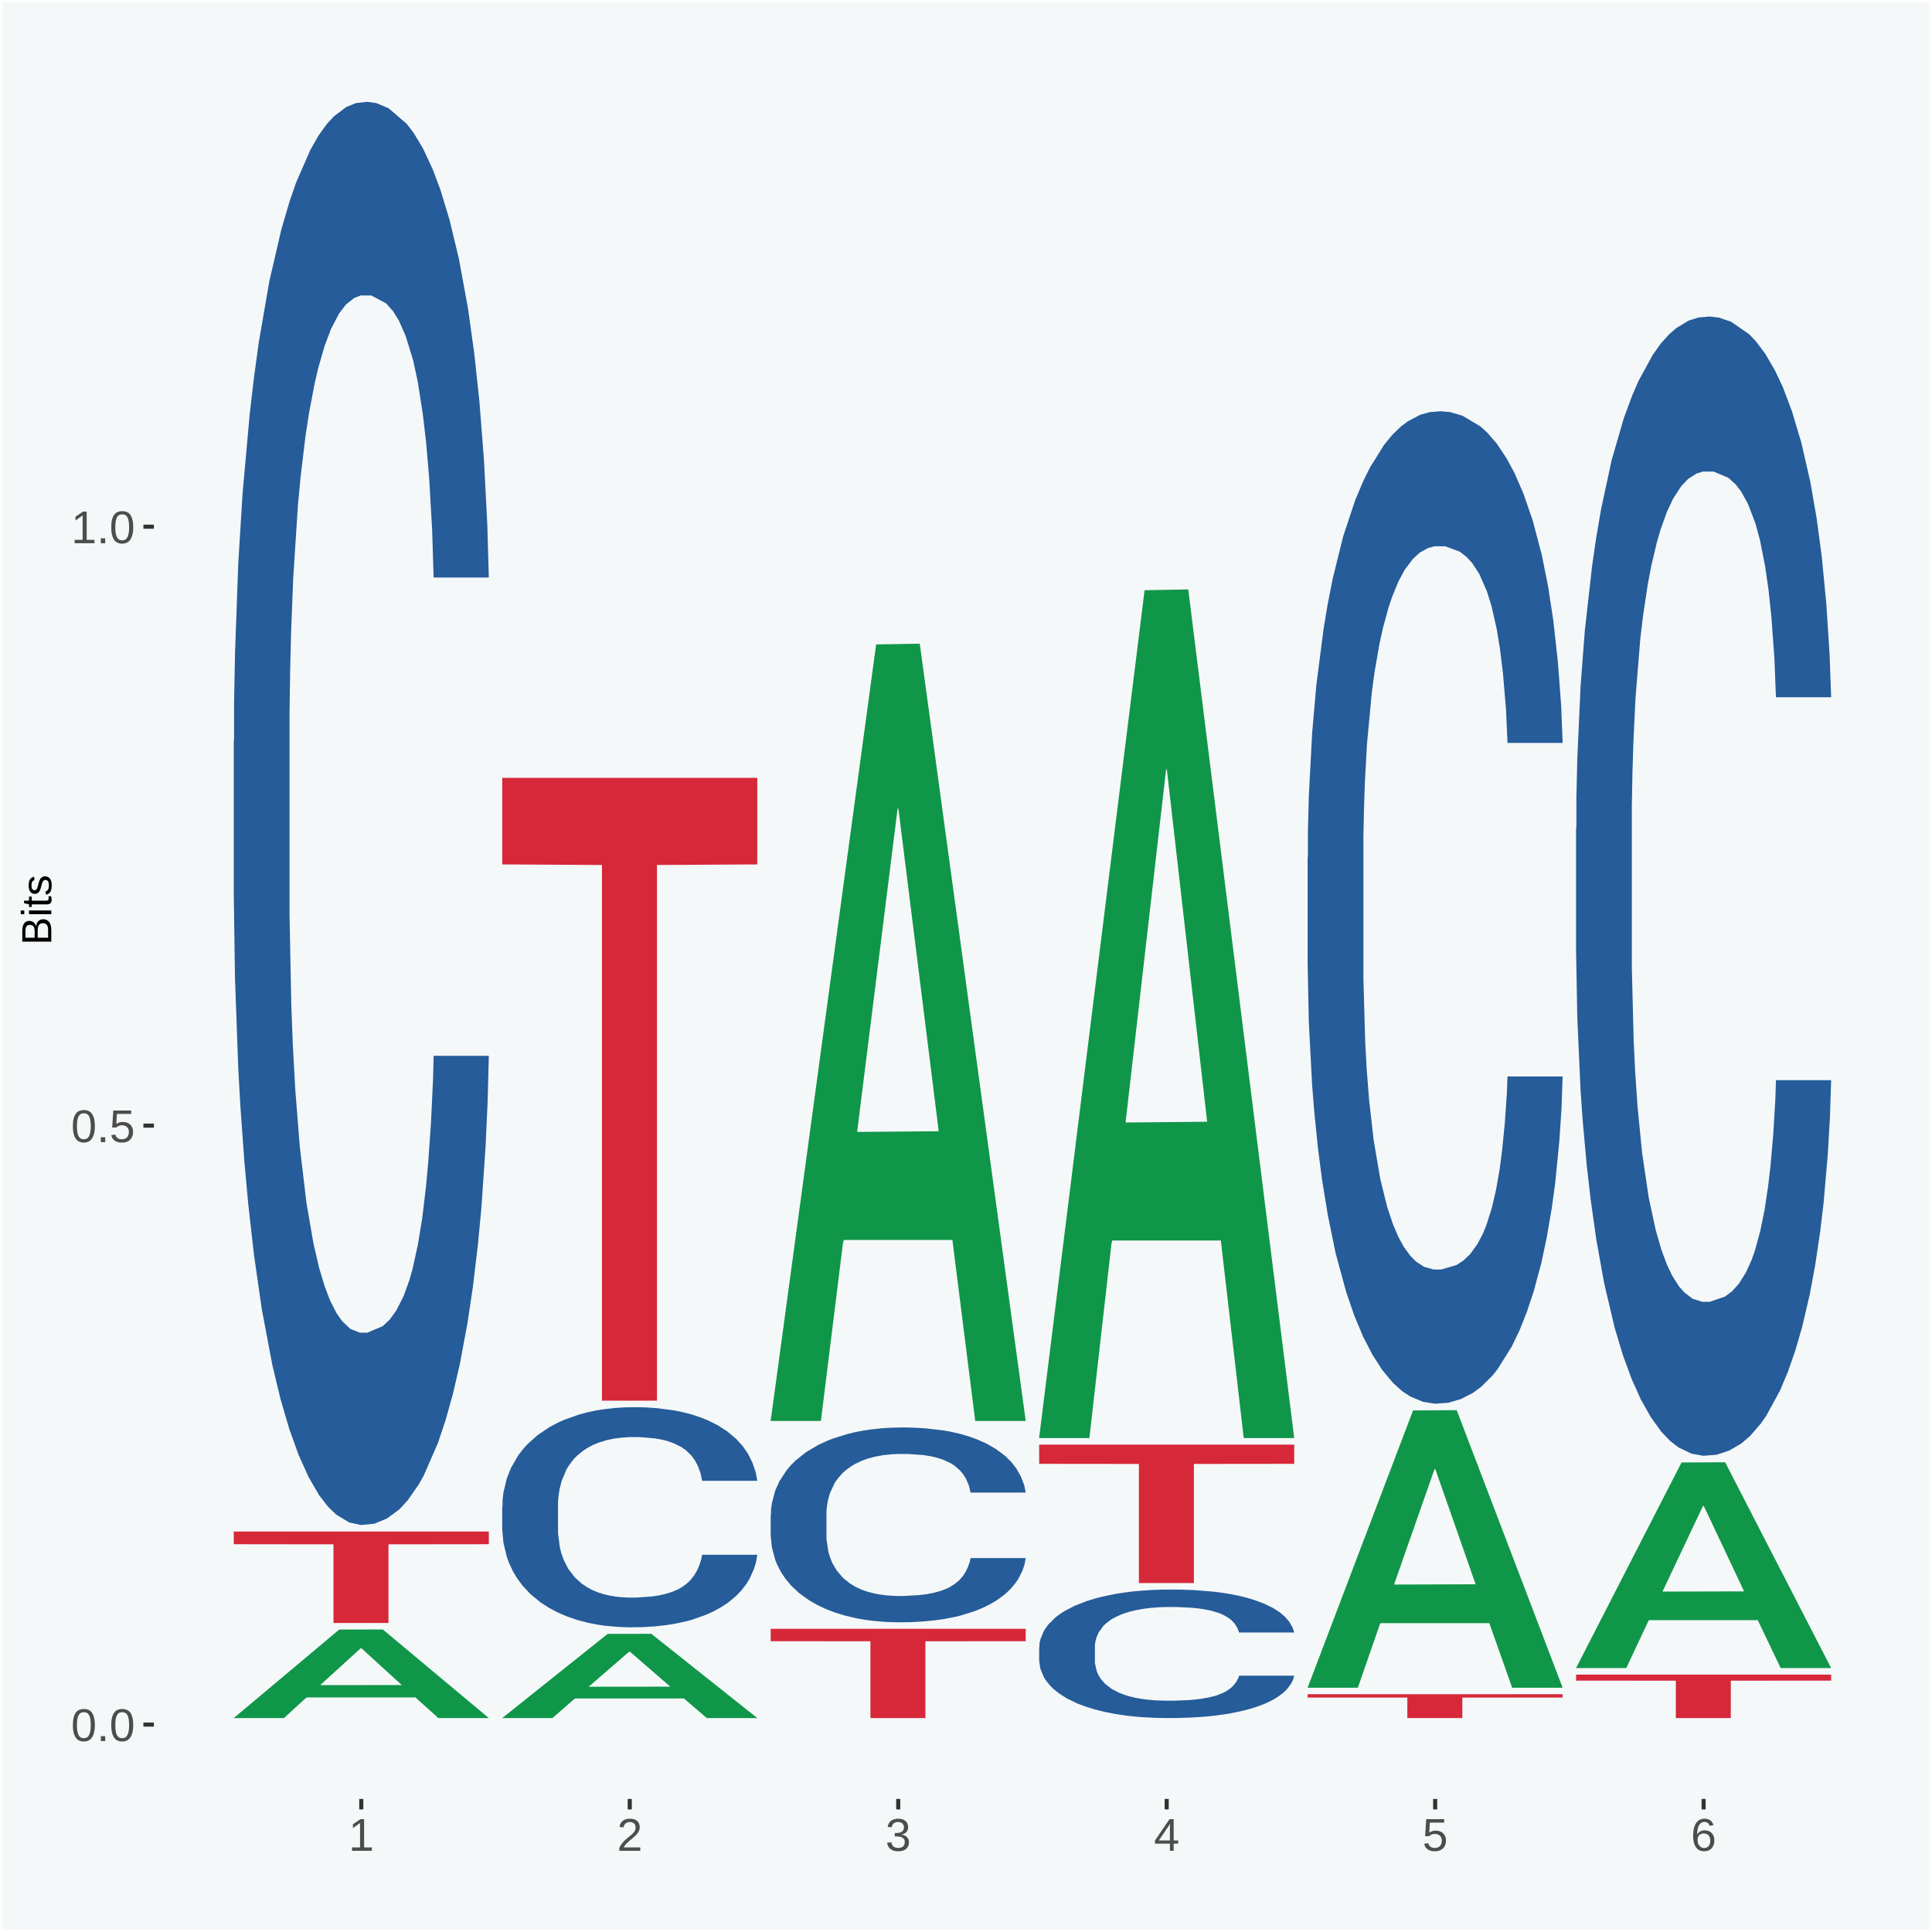
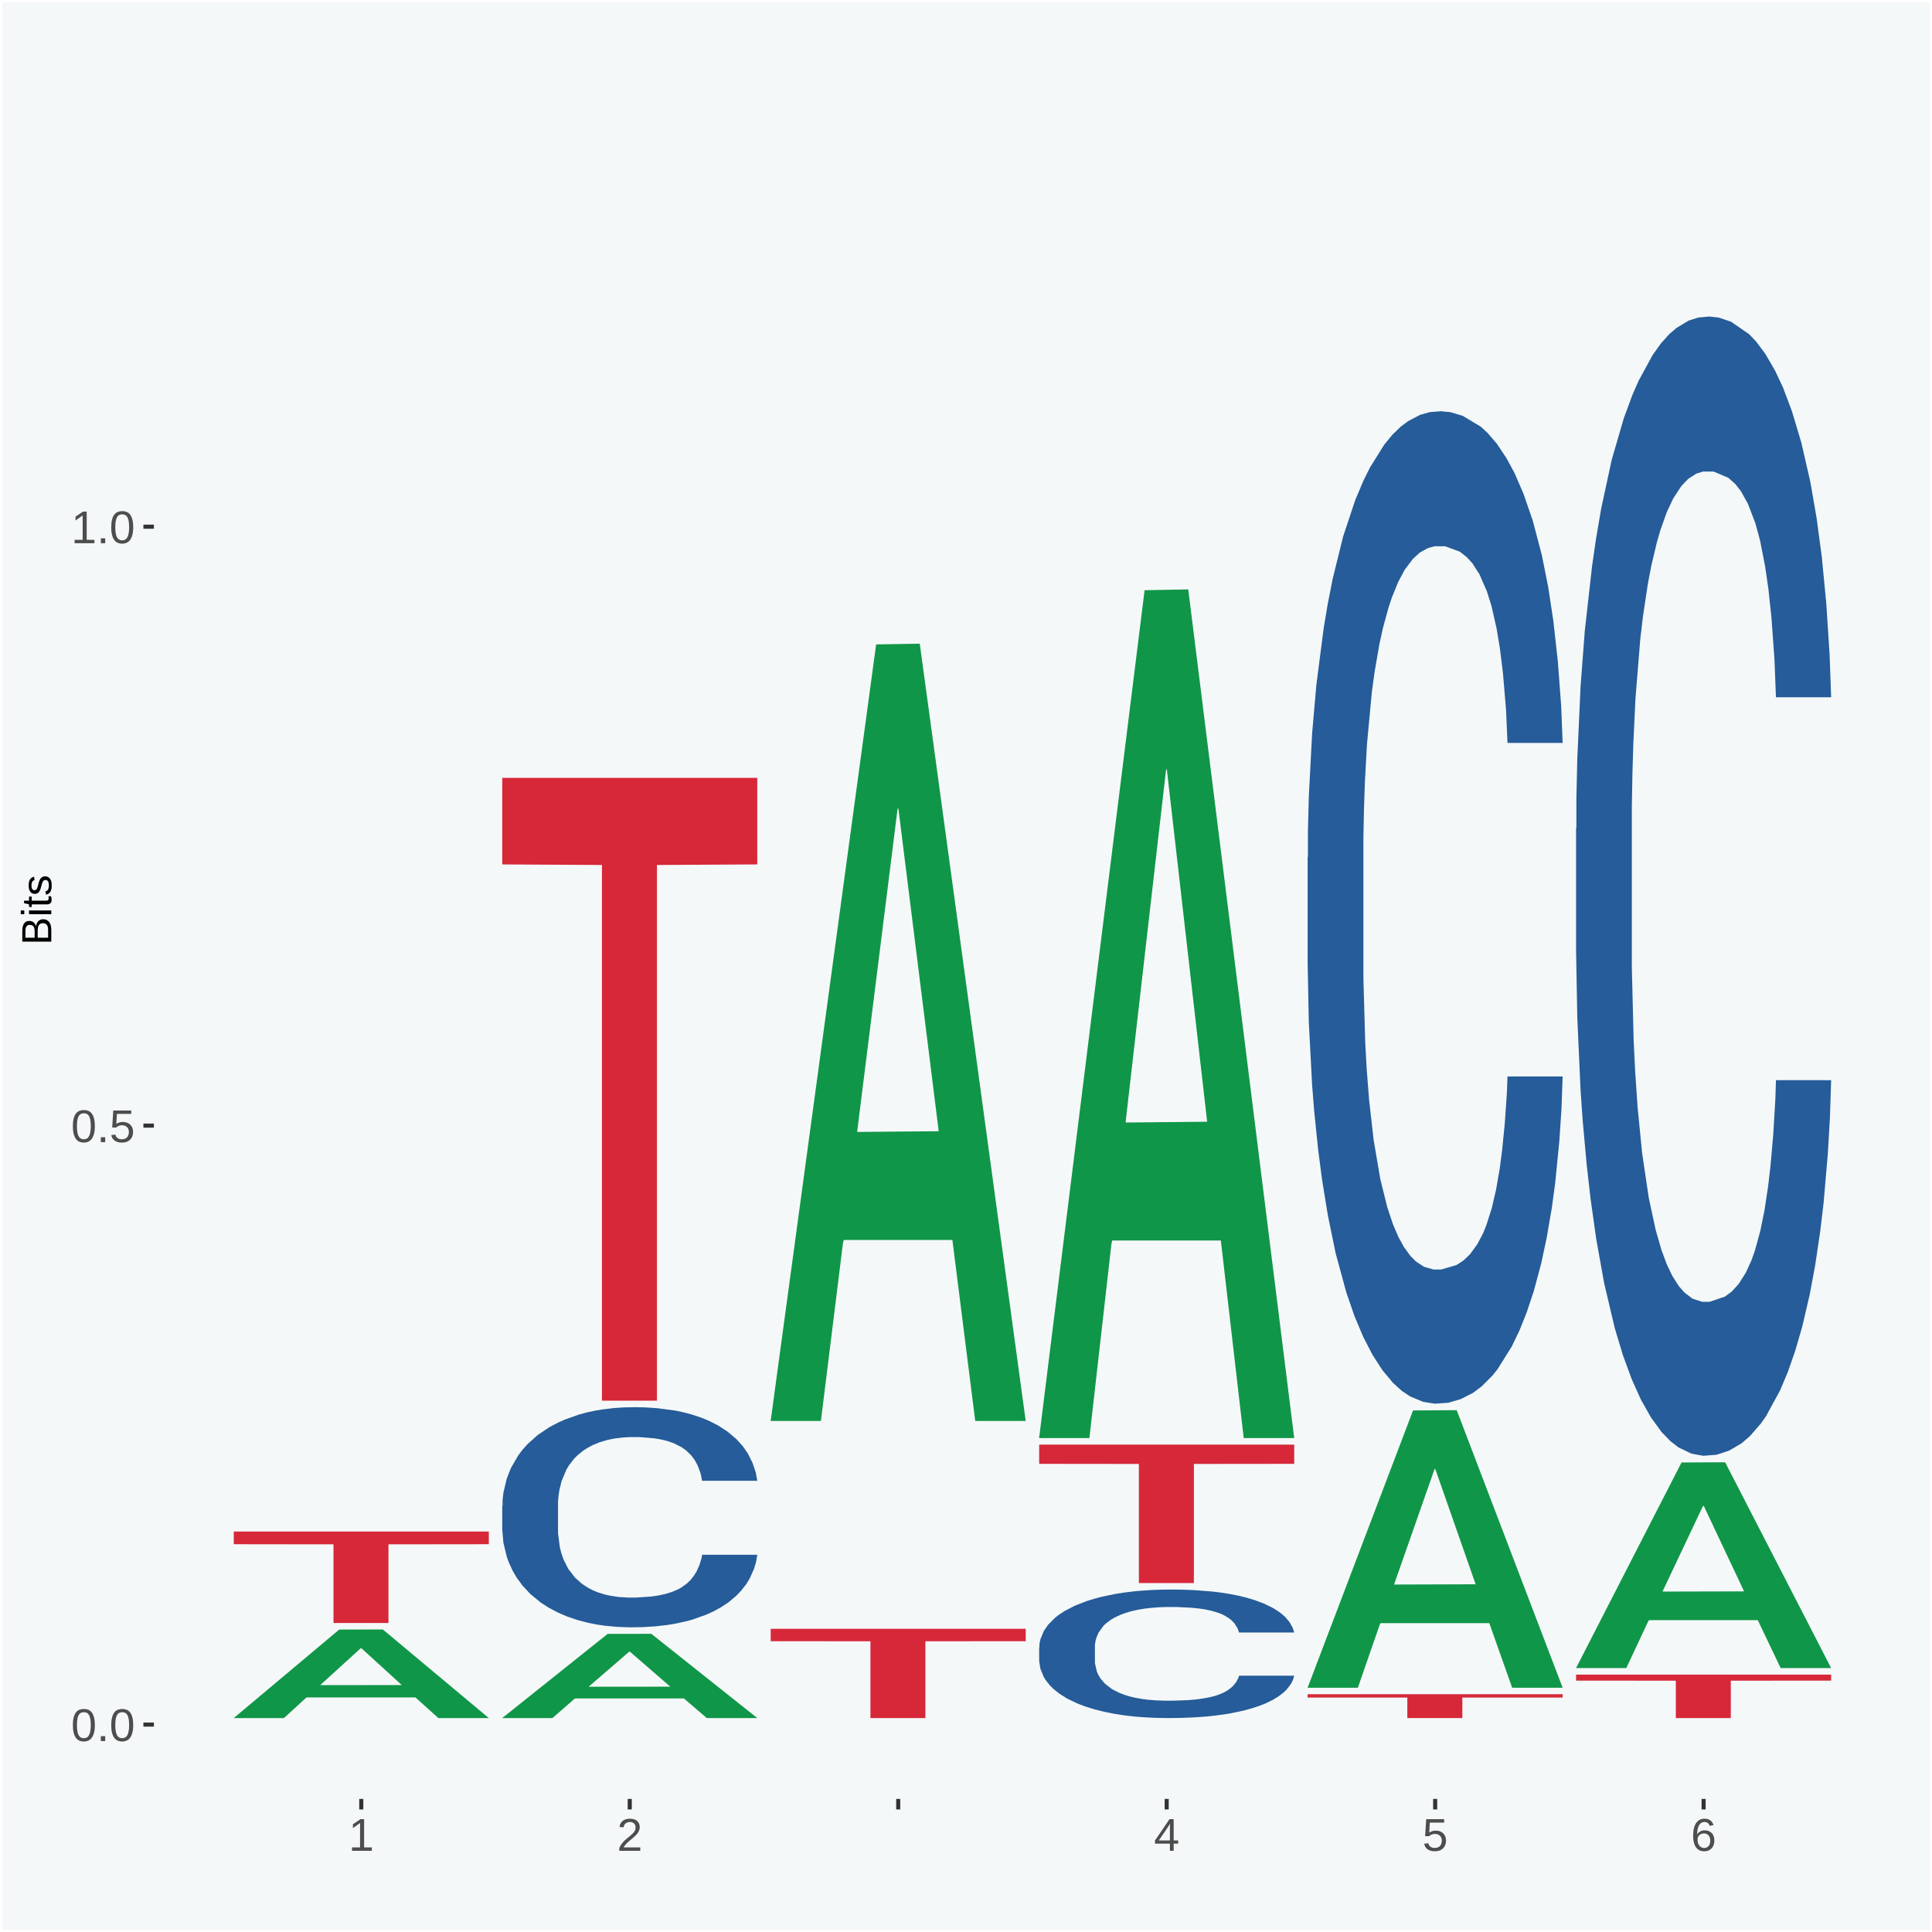
<svg xmlns="http://www.w3.org/2000/svg" xmlns:xlink="http://www.w3.org/1999/xlink" width="504pt" height="504pt" viewBox="0 0 504 504" version="1.1">
  <defs>
    <g>
      <symbol overflow="visible" id="glyph0-0">
        <path style="stroke:none;" d="M 0.406 0 L 0.406 -8 L 3.594 -8 L 3.594 0 Z M 0.797 -0.406 L 3.188 -0.406 L 3.188 -7.594 L 0.797 -7.594 Z M 0.797 -0.406 " />
      </symbol>
      <symbol overflow="visible" id="glyph0-1">
        <path style="stroke:none;" d="M 6.203 -4.125 C 6.203 -3.332 6.125 -2.664 5.969 -2.125 C 5.82 -1.582 5.617 -1.145 5.359 -0.812 C 5.098 -0.477 4.789 -0.238 4.438 -0.094 C 4.094 0.051 3.723 0.125 3.328 0.125 C 2.922 0.125 2.539 0.051 2.188 -0.094 C 1.844 -0.238 1.539 -0.477 1.281 -0.812 C 1.031 -1.145 0.832 -1.582 0.688 -2.125 C 0.539 -2.664 0.469 -3.332 0.469 -4.125 C 0.469 -4.957 0.539 -5.645 0.688 -6.188 C 0.832 -6.738 1.035 -7.176 1.297 -7.5 C 1.555 -7.82 1.859 -8.047 2.203 -8.172 C 2.555 -8.305 2.941 -8.375 3.359 -8.375 C 3.754 -8.375 4.125 -8.305 4.469 -8.172 C 4.812 -8.047 5.113 -7.82 5.375 -7.5 C 5.633 -7.176 5.836 -6.738 5.984 -6.188 C 6.129 -5.645 6.203 -4.957 6.203 -4.125 Z M 5.141 -4.125 C 5.141 -4.781 5.098 -5.328 5.016 -5.766 C 4.941 -6.203 4.828 -6.551 4.672 -6.812 C 4.516 -7.07 4.328 -7.254 4.109 -7.359 C 3.891 -7.473 3.641 -7.531 3.359 -7.531 C 3.055 -7.531 2.789 -7.473 2.562 -7.359 C 2.344 -7.254 2.156 -7.07 2 -6.812 C 1.844 -6.551 1.723 -6.203 1.641 -5.766 C 1.566 -5.328 1.531 -4.781 1.531 -4.125 C 1.531 -3.5 1.57 -2.969 1.656 -2.531 C 1.738 -2.094 1.852 -1.742 2 -1.484 C 2.156 -1.223 2.344 -1.035 2.562 -0.922 C 2.789 -0.805 3.047 -0.75 3.328 -0.75 C 3.609 -0.75 3.859 -0.805 4.078 -0.922 C 4.305 -1.035 4.492 -1.223 4.641 -1.484 C 4.797 -1.742 4.914 -2.094 5 -2.531 C 5.094 -2.969 5.141 -3.5 5.141 -4.125 Z M 5.141 -4.125 " />
      </symbol>
      <symbol overflow="visible" id="glyph0-2">
        <path style="stroke:none;" d="M 1.094 0 L 1.094 -1.281 L 2.234 -1.281 L 2.234 0 Z M 1.094 0 " />
      </symbol>
      <symbol overflow="visible" id="glyph0-3">
        <path style="stroke:none;" d="M 6.172 -2.688 C 6.172 -2.27 6.109 -1.891 5.984 -1.547 C 5.859 -1.203 5.672 -0.906 5.422 -0.656 C 5.18 -0.414 4.879 -0.223 4.516 -0.078 C 4.148 0.055 3.723 0.125 3.234 0.125 C 2.805 0.125 2.43 0.07 2.109 -0.031 C 1.785 -0.133 1.508 -0.273 1.281 -0.453 C 1.062 -0.629 0.883 -0.836 0.75 -1.078 C 0.625 -1.316 0.535 -1.57 0.484 -1.844 L 1.547 -1.969 C 1.586 -1.812 1.645 -1.66 1.719 -1.516 C 1.801 -1.367 1.91 -1.238 2.047 -1.125 C 2.18 -1.008 2.348 -0.914 2.547 -0.844 C 2.742 -0.781 2.984 -0.75 3.266 -0.75 C 3.535 -0.75 3.781 -0.789 4 -0.875 C 4.227 -0.957 4.422 -1.078 4.578 -1.234 C 4.734 -1.398 4.852 -1.602 4.938 -1.844 C 5.031 -2.082 5.078 -2.359 5.078 -2.672 C 5.078 -2.922 5.035 -3.148 4.953 -3.359 C 4.867 -3.578 4.75 -3.766 4.594 -3.922 C 4.445 -4.078 4.258 -4.195 4.031 -4.281 C 3.812 -4.363 3.562 -4.406 3.281 -4.406 C 3.113 -4.406 2.953 -4.391 2.797 -4.359 C 2.648 -4.328 2.516 -4.285 2.391 -4.234 C 2.266 -4.18 2.148 -4.117 2.047 -4.047 C 1.941 -3.973 1.844 -3.895 1.75 -3.812 L 0.719 -3.812 L 1 -8.25 L 5.688 -8.25 L 5.688 -7.359 L 1.953 -7.359 L 1.797 -4.734 C 1.984 -4.879 2.219 -5.004 2.5 -5.109 C 2.781 -5.211 3.113 -5.266 3.5 -5.266 C 3.914 -5.266 4.285 -5.203 4.609 -5.078 C 4.941 -4.953 5.223 -4.773 5.453 -4.547 C 5.68 -4.316 5.859 -4.047 5.984 -3.734 C 6.109 -3.422 6.172 -3.07 6.172 -2.688 Z M 6.172 -2.688 " />
      </symbol>
      <symbol overflow="visible" id="glyph0-4">
        <path style="stroke:none;" d="M 0.922 0 L 0.922 -0.891 L 3.016 -0.891 L 3.016 -7.25 L 1.156 -5.922 L 1.156 -6.922 L 3.109 -8.25 L 4.078 -8.25 L 4.078 -0.891 L 6.094 -0.891 L 6.094 0 Z M 0.922 0 " />
      </symbol>
      <symbol overflow="visible" id="glyph0-5">
        <path style="stroke:none;" d="M 0.609 0 L 0.609 -0.75 C 0.805 -1.207 1.047 -1.609 1.328 -1.953 C 1.617 -2.305 1.922 -2.625 2.234 -2.906 C 2.555 -3.188 2.867 -3.445 3.172 -3.688 C 3.484 -3.938 3.766 -4.18 4.016 -4.422 C 4.266 -4.66 4.469 -4.91 4.625 -5.172 C 4.781 -5.441 4.859 -5.742 4.859 -6.078 C 4.859 -6.316 4.82 -6.523 4.75 -6.703 C 4.676 -6.879 4.57 -7.023 4.438 -7.141 C 4.312 -7.266 4.156 -7.359 3.969 -7.422 C 3.781 -7.484 3.578 -7.516 3.359 -7.516 C 3.141 -7.516 2.938 -7.484 2.75 -7.422 C 2.57 -7.367 2.41 -7.281 2.266 -7.156 C 2.117 -7.039 2 -6.895 1.906 -6.719 C 1.812 -6.551 1.754 -6.352 1.734 -6.125 L 0.656 -6.219 C 0.688 -6.508 0.766 -6.785 0.891 -7.047 C 1.023 -7.316 1.203 -7.551 1.422 -7.75 C 1.648 -7.945 1.922 -8.098 2.234 -8.203 C 2.555 -8.316 2.93 -8.375 3.359 -8.375 C 3.766 -8.375 4.125 -8.328 4.438 -8.234 C 4.758 -8.141 5.031 -7.992 5.25 -7.797 C 5.477 -7.609 5.648 -7.375 5.766 -7.094 C 5.879 -6.812 5.938 -6.488 5.938 -6.125 C 5.938 -5.844 5.883 -5.578 5.781 -5.328 C 5.688 -5.078 5.555 -4.836 5.391 -4.609 C 5.223 -4.379 5.031 -4.16 4.812 -3.953 C 4.594 -3.742 4.363 -3.535 4.125 -3.328 C 3.895 -3.129 3.656 -2.93 3.406 -2.734 C 3.164 -2.535 2.938 -2.336 2.719 -2.141 C 2.508 -1.941 2.32 -1.738 2.156 -1.531 C 1.988 -1.332 1.859 -1.117 1.766 -0.891 L 6.078 -0.891 L 6.078 0 Z M 0.609 0 " />
      </symbol>
      <symbol overflow="visible" id="glyph0-6">
-         <path style="stroke:none;" d="M 6.141 -2.281 C 6.141 -1.906 6.078 -1.566 5.953 -1.266 C 5.836 -0.973 5.66 -0.723 5.422 -0.516 C 5.18 -0.305 4.883 -0.145 4.531 -0.031 C 4.188 0.07 3.789 0.125 3.344 0.125 C 2.832 0.125 2.398 0.062 2.047 -0.062 C 1.703 -0.195 1.414 -0.367 1.188 -0.578 C 0.957 -0.785 0.785 -1.02 0.672 -1.281 C 0.566 -1.551 0.492 -1.832 0.453 -2.125 L 1.547 -2.219 C 1.578 -2 1.633 -1.801 1.719 -1.625 C 1.801 -1.445 1.914 -1.289 2.062 -1.156 C 2.207 -1.031 2.383 -0.93 2.594 -0.859 C 2.801 -0.785 3.051 -0.75 3.344 -0.75 C 3.875 -0.75 4.289 -0.879 4.594 -1.141 C 4.895 -1.41 5.047 -1.801 5.047 -2.312 C 5.047 -2.613 4.977 -2.859 4.844 -3.047 C 4.707 -3.234 4.539 -3.379 4.344 -3.484 C 4.145 -3.586 3.926 -3.656 3.688 -3.688 C 3.445 -3.727 3.227 -3.75 3.031 -3.75 L 2.438 -3.75 L 2.438 -4.656 L 3.016 -4.656 C 3.211 -4.656 3.414 -4.676 3.625 -4.719 C 3.844 -4.758 4.039 -4.832 4.219 -4.938 C 4.395 -5.051 4.539 -5.195 4.656 -5.375 C 4.77 -5.562 4.828 -5.797 4.828 -6.078 C 4.828 -6.523 4.695 -6.875 4.438 -7.125 C 4.188 -7.383 3.801 -7.516 3.281 -7.516 C 2.82 -7.516 2.445 -7.395 2.156 -7.156 C 1.875 -6.914 1.707 -6.578 1.656 -6.141 L 0.594 -6.234 C 0.633 -6.598 0.734 -6.91 0.891 -7.172 C 1.047 -7.441 1.242 -7.664 1.484 -7.844 C 1.734 -8.02 2.008 -8.148 2.312 -8.234 C 2.625 -8.328 2.953 -8.375 3.297 -8.375 C 3.754 -8.375 4.148 -8.316 4.484 -8.203 C 4.816 -8.086 5.086 -7.93 5.297 -7.734 C 5.516 -7.535 5.672 -7.301 5.766 -7.031 C 5.867 -6.77 5.922 -6.488 5.922 -6.188 C 5.922 -5.945 5.883 -5.723 5.812 -5.516 C 5.75 -5.305 5.645 -5.113 5.5 -4.938 C 5.363 -4.77 5.188 -4.625 4.969 -4.5 C 4.75 -4.383 4.488 -4.297 4.188 -4.234 L 4.188 -4.219 C 4.52 -4.176 4.805 -4.098 5.047 -3.984 C 5.297 -3.867 5.5 -3.723 5.656 -3.547 C 5.82 -3.379 5.941 -3.188 6.016 -2.969 C 6.098 -2.75 6.141 -2.52 6.141 -2.281 Z M 6.141 -2.281 " />
-       </symbol>
+         </symbol>
      <symbol overflow="visible" id="glyph0-7">
        <path style="stroke:none;" d="M 5.156 -1.875 L 5.156 0 L 4.172 0 L 4.172 -1.875 L 0.281 -1.875 L 0.281 -2.688 L 4.062 -8.25 L 5.156 -8.25 L 5.156 -2.703 L 6.328 -2.703 L 6.328 -1.875 Z M 4.172 -7.062 C 4.16 -7.039 4.141 -7.004 4.109 -6.953 C 4.078 -6.898 4.039 -6.836 4 -6.766 C 3.957 -6.691 3.914 -6.617 3.875 -6.547 C 3.844 -6.473 3.812 -6.414 3.781 -6.375 L 1.656 -3.25 C 1.633 -3.219 1.602 -3.176 1.562 -3.125 C 1.531 -3.07 1.492 -3.02 1.453 -2.969 C 1.422 -2.914 1.383 -2.863 1.344 -2.812 C 1.301 -2.77 1.27 -2.734 1.25 -2.703 L 4.172 -2.703 Z M 4.172 -7.062 " />
      </symbol>
      <symbol overflow="visible" id="glyph0-8">
        <path style="stroke:none;" d="M 6.141 -2.703 C 6.141 -2.285 6.082 -1.906 5.969 -1.562 C 5.852 -1.219 5.68 -0.922 5.453 -0.672 C 5.234 -0.422 4.957 -0.223 4.625 -0.078 C 4.289 0.055 3.91 0.125 3.484 0.125 C 3.004 0.125 2.582 0.031 2.219 -0.156 C 1.863 -0.344 1.566 -0.609 1.328 -0.953 C 1.086 -1.297 0.906 -1.719 0.781 -2.219 C 0.664 -2.727 0.609 -3.301 0.609 -3.938 C 0.609 -4.676 0.676 -5.32 0.812 -5.875 C 0.945 -6.426 1.141 -6.883 1.391 -7.25 C 1.648 -7.625 1.961 -7.906 2.328 -8.094 C 2.691 -8.281 3.102 -8.375 3.562 -8.375 C 3.844 -8.375 4.102 -8.344 4.344 -8.281 C 4.594 -8.227 4.816 -8.133 5.016 -8 C 5.223 -7.875 5.398 -7.703 5.547 -7.484 C 5.703 -7.273 5.828 -7.016 5.922 -6.703 L 4.906 -6.516 C 4.801 -6.867 4.629 -7.125 4.391 -7.281 C 4.148 -7.445 3.867 -7.531 3.547 -7.531 C 3.266 -7.531 3.004 -7.457 2.766 -7.312 C 2.535 -7.176 2.336 -6.973 2.172 -6.703 C 2.004 -6.43 1.875 -6.086 1.781 -5.672 C 1.695 -5.266 1.656 -4.789 1.656 -4.25 C 1.852 -4.602 2.125 -4.875 2.469 -5.062 C 2.812 -5.25 3.207 -5.344 3.656 -5.344 C 4.031 -5.344 4.367 -5.281 4.672 -5.156 C 4.984 -5.031 5.25 -4.852 5.469 -4.625 C 5.688 -4.406 5.852 -4.129 5.969 -3.797 C 6.082 -3.473 6.141 -3.109 6.141 -2.703 Z M 5.078 -2.656 C 5.078 -2.938 5.039 -3.191 4.969 -3.422 C 4.895 -3.66 4.785 -3.859 4.641 -4.016 C 4.504 -4.18 4.332 -4.305 4.125 -4.391 C 3.926 -4.484 3.688 -4.531 3.406 -4.531 C 3.219 -4.531 3.023 -4.5 2.828 -4.438 C 2.629 -4.383 2.453 -4.289 2.297 -4.156 C 2.141 -4.031 2.008 -3.863 1.906 -3.656 C 1.812 -3.457 1.766 -3.207 1.766 -2.906 C 1.766 -2.602 1.801 -2.316 1.875 -2.047 C 1.957 -1.785 2.07 -1.555 2.219 -1.359 C 2.363 -1.172 2.539 -1.02 2.75 -0.906 C 2.957 -0.789 3.191 -0.734 3.453 -0.734 C 3.703 -0.734 3.926 -0.773 4.125 -0.859 C 4.332 -0.953 4.504 -1.082 4.641 -1.25 C 4.785 -1.414 4.895 -1.613 4.969 -1.844 C 5.039 -2.082 5.078 -2.352 5.078 -2.656 Z M 5.078 -2.656 " />
      </symbol>
      <symbol overflow="visible" id="glyph1-0">
        <path style="stroke:none;" d="M 0 -0.359 L -7.328 -0.359 L -7.328 -3.281 L 0 -3.281 Z M -0.359 -0.734 L -0.359 -2.922 L -6.969 -2.922 L -6.969 -0.734 Z M -0.359 -0.734 " />
      </symbol>
      <symbol overflow="visible" id="glyph1-1">
        <path style="stroke:none;" d="M -2.125 -6.75 C -1.75 -6.75 -1.426 -6.676 -1.156 -6.531 C -0.883 -6.383 -0.66 -6.18 -0.484 -5.922 C -0.316 -5.672 -0.191 -5.375 -0.109 -5.031 C -0.035 -4.695 0 -4.344 0 -3.969 L 0 -0.906 L -7.562 -0.906 L -7.562 -3.656 C -7.562 -4.07 -7.523 -4.441 -7.453 -4.766 C -7.391 -5.098 -7.281 -5.379 -7.125 -5.609 C -6.977 -5.836 -6.789 -6.008 -6.562 -6.125 C -6.332 -6.25 -6.055 -6.312 -5.734 -6.312 C -5.523 -6.312 -5.328 -6.281 -5.141 -6.219 C -4.953 -6.164 -4.781 -6.078 -4.625 -5.953 C -4.477 -5.836 -4.348 -5.688 -4.234 -5.5 C -4.129 -5.32 -4.047 -5.113 -3.984 -4.875 C -3.953 -5.176 -3.883 -5.441 -3.781 -5.672 C -3.676 -5.91 -3.539 -6.109 -3.375 -6.266 C -3.219 -6.43 -3.031 -6.551 -2.812 -6.625 C -2.602 -6.707 -2.375 -6.75 -2.125 -6.75 Z M -5.609 -5.281 C -6.016 -5.281 -6.305 -5.141 -6.484 -4.859 C -6.66 -4.586 -6.75 -4.188 -6.75 -3.656 L -6.75 -1.922 L -4.344 -1.922 L -4.344 -3.656 C -4.344 -3.957 -4.375 -4.211 -4.438 -4.422 C -4.5 -4.629 -4.582 -4.797 -4.688 -4.922 C -4.801 -5.047 -4.93 -5.133 -5.078 -5.188 C -5.234 -5.25 -5.41 -5.281 -5.609 -5.281 Z M -2.219 -5.719 C -2.457 -5.719 -2.66 -5.672 -2.828 -5.578 C -2.992 -5.492 -3.129 -5.367 -3.234 -5.203 C -3.348 -5.047 -3.426 -4.848 -3.469 -4.609 C -3.52 -4.379 -3.547 -4.125 -3.547 -3.844 L -3.547 -1.922 L -0.828 -1.922 L -0.828 -3.922 C -0.828 -4.18 -0.848 -4.422 -0.891 -4.641 C -0.93 -4.859 -1.004 -5.047 -1.109 -5.203 C -1.211 -5.367 -1.352 -5.492 -1.531 -5.578 C -1.719 -5.672 -1.945 -5.719 -2.219 -5.719 Z M -2.219 -5.719 " />
      </symbol>
      <symbol overflow="visible" id="glyph1-2">
        <path style="stroke:none;" d="M -7.047 -0.734 L -7.969 -0.734 L -7.969 -1.703 L -7.047 -1.703 Z M 0 -0.734 L -5.812 -0.734 L -5.812 -1.703 L 0 -1.703 Z M 0 -0.734 " />
      </symbol>
      <symbol overflow="visible" id="glyph1-3">
        <path style="stroke:none;" d="M -0.047 -2.969 C -0.004 -2.82 0.023 -2.672 0.047 -2.516 C 0.078 -2.367 0.094 -2.195 0.094 -2 C 0.094 -1.227 -0.348 -0.844 -1.234 -0.844 L -5.109 -0.844 L -5.109 -0.172 L -5.812 -0.172 L -5.812 -0.875 L -7.109 -1.156 L -7.109 -1.812 L -5.812 -1.812 L -5.812 -2.875 L -5.109 -2.875 L -5.109 -1.812 L -1.438 -1.812 C -1.156 -1.812 -0.957 -1.852 -0.844 -1.938 C -0.738 -2.031 -0.688 -2.191 -0.688 -2.422 C -0.688 -2.516 -0.691 -2.602 -0.703 -2.688 C -0.711 -2.77 -0.727 -2.863 -0.75 -2.969 Z M -0.047 -2.969 " />
      </symbol>
      <symbol overflow="visible" id="glyph1-4">
        <path style="stroke:none;" d="M -1.609 -5.109 C -1.336 -5.109 -1.094 -5.051 -0.875 -4.938 C -0.664 -4.832 -0.488 -4.68 -0.344 -4.484 C -0.195 -4.285 -0.082 -4.039 0 -3.75 C 0.07 -3.457 0.109 -3.125 0.109 -2.75 C 0.109 -2.406 0.082 -2.098 0.031 -1.828 C -0.02 -1.555 -0.102 -1.316 -0.219 -1.109 C -0.332 -0.91 -0.484 -0.742 -0.672 -0.609 C -0.859 -0.473 -1.086 -0.375 -1.359 -0.312 L -1.531 -1.156 C -1.219 -1.238 -0.988 -1.41 -0.844 -1.672 C -0.695 -1.93 -0.625 -2.289 -0.625 -2.75 C -0.625 -2.957 -0.641 -3.145 -0.672 -3.312 C -0.703 -3.488 -0.75 -3.641 -0.812 -3.766 C -0.883 -3.891 -0.977 -3.984 -1.094 -4.047 C -1.207 -4.117 -1.352 -4.156 -1.531 -4.156 C -1.707 -4.156 -1.848 -4.113 -1.953 -4.031 C -2.066 -3.957 -2.16 -3.844 -2.234 -3.688 C -2.316 -3.539 -2.383 -3.363 -2.438 -3.156 C -2.5 -2.945 -2.562 -2.719 -2.625 -2.469 C -2.688 -2.238 -2.754 -2.008 -2.828 -1.781 C -2.898 -1.551 -3 -1.344 -3.125 -1.156 C -3.25 -0.969 -3.398 -0.816 -3.578 -0.703 C -3.766 -0.586 -4 -0.531 -4.281 -0.531 C -4.812 -0.531 -5.211 -0.719 -5.484 -1.094 C -5.766 -1.477 -5.906 -2.031 -5.906 -2.75 C -5.906 -3.395 -5.789 -3.906 -5.562 -4.281 C -5.332 -4.656 -4.973 -4.895 -4.484 -5 L -4.375 -4.125 C -4.52 -4.094 -4.645 -4.035 -4.75 -3.953 C -4.852 -3.867 -4.938 -3.766 -5 -3.641 C -5.062 -3.516 -5.102 -3.375 -5.125 -3.219 C -5.156 -3.07 -5.172 -2.914 -5.172 -2.75 C -5.172 -2.312 -5.102 -1.988 -4.969 -1.781 C -4.844 -1.582 -4.645 -1.484 -4.375 -1.484 C -4.219 -1.484 -4.086 -1.52 -3.984 -1.594 C -3.879 -1.664 -3.789 -1.77 -3.719 -1.906 C -3.656 -2.051 -3.598 -2.219 -3.547 -2.406 C -3.492 -2.602 -3.438 -2.816 -3.375 -3.047 C -3.332 -3.203 -3.289 -3.359 -3.25 -3.516 C -3.207 -3.68 -3.156 -3.836 -3.094 -3.984 C -3.031 -4.141 -2.957 -4.285 -2.875 -4.422 C -2.789 -4.555 -2.688 -4.672 -2.562 -4.766 C -2.445 -4.867 -2.312 -4.953 -2.156 -5.016 C -2 -5.078 -1.816 -5.109 -1.609 -5.109 Z M -1.609 -5.109 " />
      </symbol>
    </g>
    <clipPath id="clip1">
      <path d="M 40.148 5.48 L 498.52 5.48 L 498.52 469.281 L 40.148 469.281 Z M 40.148 5.48 " />
    </clipPath>
  </defs>
  <g id="surface1">
    <rect x="0" y="0" width="504" height="504" style="fill:rgb(96.078%,97.255%,97.647%);fill-opacity:1;stroke:none;" />
    <path style="fill:none;stroke-width:1.07;stroke-linecap:round;stroke-linejoin:round;stroke:rgb(100%,100%,100%);stroke-opacity:1;stroke-miterlimit:10;" d="M 0 0 L 504 0 L 504 504 L 0 504 Z M 0 0 " transform="matrix(1,0,0,-1,0,504)" />
    <g clip-path="url(#clip1)" clip-rule="nonzero">
      <path style=" stroke:none;fill-rule:nonzero;fill:rgb(96.078%,97.255%,97.647%);fill-opacity:1;" d="M 40.148 469.281 L 498.52 469.281 L 498.52 5.48 L 40.148 5.48 Z M 40.148 469.281 " />
    </g>
    <path style=" stroke:none;fill-rule:nonzero;fill:rgb(6.274%,58.824%,28.235%);fill-opacity:1;" d="M 60.98 448.148 L 61.051 448.129 L 88.488 425.102 L 99.871 425.078 L 127.52 448.191 L 114.352 448.191 L 108.379 442.809 L 80.051 442.809 L 79.852 442.898 L 74.078 448.191 L 60.98 448.191 L 60.98 448.148 L 83.621 439.602 L 104.809 439.578 L 94.32 430.012 L 94.18 429.969 L 94.039 430.031 L 83.551 439.578 L 83.621 439.602 Z M 60.98 448.148 " />
-     <path style=" stroke:none;fill-rule:nonzero;fill:rgb(14.51%,36.078%,60.001%);fill-opacity:1;" d="M 60.98 193.379 L 61.059 193.039 L 61.059 183.551 L 61.301 170.66 L 62.16 146.93 L 63.262 128.961 L 65.148 107.941 L 66.172 99.121 L 67.512 89.289 L 70.262 73.352 L 73.41 59.789 L 75.609 52.328 L 77.262 47.578 L 80.961 39.109 L 83.078 35.379 L 85.281 32.328 L 87.172 30.289 L 90.32 27.922 L 92.828 26.898 L 95.738 26.559 L 98.18 26.898 L 101.41 28.262 L 106.129 32.328 L 107.93 34.699 L 110.371 38.77 L 112.891 44.191 L 114.93 49.621 L 117.289 57.422 L 119.73 67.59 L 122.09 80.469 L 123.738 92.34 L 125.078 104.879 L 126.262 120.141 L 127.121 136.762 L 127.52 150.66 L 113.121 150.66 L 112.73 138.109 L 111.941 124.551 L 111.16 115.398 L 110.289 107.941 L 108.961 99.461 L 107.781 94.031 L 105.809 87.59 L 104 83.52 L 102.512 81.148 L 100.699 79.121 L 96.852 77.078 L 94.09 77.078 L 92.359 77.762 L 90.238 79.449 L 88.43 81.828 L 86.309 85.898 L 84.66 90.301 L 83 96.07 L 82.059 100.141 L 80.641 107.602 L 79.699 113.699 L 78.441 124.211 L 77.73 131.672 L 76.48 151 L 75.93 165.238 L 75.691 175.07 L 75.531 185.922 L 75.531 238.809 L 76 262.551 L 76.398 272.719 L 77.031 284.25 L 78.211 299.172 L 79.941 313.75 L 81.75 324.262 L 83.238 330.699 L 84.66 335.449 L 86.07 339.18 L 87.801 342.57 L 89.219 344.602 L 91.34 346.641 L 93.859 347.648 L 95.82 347.648 L 99.828 345.961 L 101.641 344.262 L 103.371 341.891 L 105.262 338.16 L 106.75 334.09 L 107.621 331.039 L 109.031 324.602 L 110.141 317.82 L 111.078 310.02 L 111.711 303.238 L 112.422 293.059 L 112.969 281.539 L 113.121 275.43 L 127.52 275.43 L 127.199 287.641 L 126.648 299.512 L 125.551 315.441 L 124.68 324.602 L 123.352 335.789 L 121.93 345.281 L 119.969 355.789 L 118.16 363.59 L 116.27 370.371 L 114.23 376.469 L 110.531 384.949 L 109.191 387.32 L 106.359 391.391 L 104.16 393.77 L 100.93 396.141 L 97.629 397.5 L 94.172 397.828 L 91.102 397.16 L 87.719 395.121 L 85.602 393.09 L 83.238 390.039 L 80.488 385.289 L 77.891 379.531 L 75.449 372.738 L 73.172 364.949 L 71.051 356.129 L 68.301 341.551 L 66.25 327.309 L 64.762 314.09 L 63.738 302.898 L 62.711 288.66 L 62.16 278.82 L 61.301 255.09 L 60.98 233.051 Z M 60.98 193.379 " />
    <path style=" stroke:none;fill-rule:nonzero;fill:rgb(83.922%,15.686%,22.353%);fill-opacity:1;" d="M 60.98 399.531 L 127.52 399.531 L 127.52 402.84 L 101.34 402.871 L 101.34 423.391 L 87 423.391 L 87 402.871 L 60.98 402.84 Z M 60.98 399.531 " />
    <path style=" stroke:none;fill-rule:nonzero;fill:rgb(6.274%,58.824%,28.235%);fill-opacity:1;" d="M 131.02 448.148 L 131.09 448.129 L 158.52 426.23 L 169.91 426.211 L 197.551 448.191 L 184.379 448.191 L 178.41 443.07 L 150.09 443.07 L 149.879 443.16 L 144.121 448.191 L 131.02 448.191 L 131.02 448.148 L 153.648 440.02 L 174.852 440 L 164.352 430.898 L 164.219 430.859 L 164.078 430.922 L 153.578 440 L 153.648 440.02 Z M 131.02 448.148 " />
    <path style=" stroke:none;fill-rule:nonzero;fill:rgb(14.51%,36.078%,60.001%);fill-opacity:1;" d="M 131.02 392.891 L 131.102 392.84 L 131.102 391.371 L 131.328 389.379 L 132.199 385.711 L 133.301 382.93 L 135.191 379.68 L 136.211 378.309 L 137.551 376.789 L 140.301 374.328 L 143.441 372.23 L 145.648 371.078 L 147.301 370.34 L 150.988 369.031 L 153.121 368.449 L 155.32 367.98 L 157.211 367.672 L 160.352 367.301 L 162.871 367.141 L 165.781 367.09 L 168.219 367.141 L 171.441 367.352 L 176.16 367.98 L 177.969 368.352 L 180.41 368.98 L 182.922 369.82 L 184.969 370.66 L 187.328 371.859 L 189.762 373.441 L 192.121 375.43 L 193.77 377.262 L 195.109 379.199 L 196.289 381.57 L 197.16 384.129 L 197.551 386.289 L 183.16 386.289 L 182.762 384.34 L 181.98 382.25 L 181.191 380.828 L 180.328 379.68 L 178.988 378.371 L 177.809 377.531 L 175.84 376.531 L 174.039 375.898 L 172.539 375.531 L 170.73 375.219 L 166.879 374.898 L 164.129 374.898 L 162.398 375.012 L 160.27 375.27 L 158.461 375.641 L 156.34 376.27 L 154.691 376.949 L 153.039 377.84 L 152.09 378.469 L 150.68 379.621 L 149.73 380.57 L 148.48 382.191 L 147.77 383.352 L 146.512 386.34 L 145.961 388.539 L 145.719 390.059 L 145.57 391.738 L 145.57 399.922 L 146.039 403.59 L 146.43 405.172 L 147.059 406.949 L 148.238 409.262 L 149.969 411.512 L 151.781 413.141 L 153.27 414.129 L 154.691 414.871 L 156.102 415.449 L 157.84 415.969 L 159.25 416.281 L 161.371 416.602 L 163.891 416.762 L 165.859 416.762 L 169.871 416.488 L 171.68 416.23 L 173.41 415.859 L 175.289 415.289 L 176.789 414.66 L 177.648 414.191 L 179.07 413.191 L 180.172 412.141 L 181.109 410.93 L 181.738 409.891 L 182.449 408.309 L 183 406.531 L 183.16 405.59 L 197.551 405.59 L 197.238 407.469 L 196.68 409.309 L 195.578 411.77 L 194.719 413.191 L 193.379 414.922 L 191.969 416.391 L 190 418.02 L 188.191 419.219 L 186.301 420.27 L 184.262 421.211 L 180.559 422.531 L 179.23 422.891 L 176.391 423.52 L 174.191 423.891 L 170.969 424.262 L 167.672 424.469 L 164.211 424.52 L 161.141 424.41 L 157.762 424.102 L 155.629 423.781 L 153.27 423.309 L 150.52 422.578 L 147.93 421.691 L 145.488 420.641 L 143.211 419.43 L 141.078 418.07 L 138.328 415.809 L 136.289 413.609 L 134.789 411.559 L 133.77 409.828 L 132.75 407.629 L 132.199 406.109 L 131.328 402.441 L 131.02 399.031 Z M 131.02 392.891 " />
    <path style=" stroke:none;fill-rule:nonzero;fill:rgb(83.922%,15.686%,22.353%);fill-opacity:1;" d="M 131.02 202.922 L 197.551 202.922 L 197.551 225.5 L 171.379 225.648 L 171.379 365.398 L 157.031 365.398 L 157.031 225.648 L 131.02 225.5 Z M 131.02 202.922 " />
    <path style=" stroke:none;fill-rule:nonzero;fill:rgb(6.274%,58.824%,28.235%);fill-opacity:1;" d="M 201.051 370.301 L 201.121 370.109 L 228.559 168.109 L 239.941 167.922 L 267.578 370.691 L 254.41 370.691 L 248.449 323.469 L 220.121 323.469 L 219.91 324.23 L 214.148 370.691 L 201.051 370.691 L 201.051 370.301 L 223.691 295.289 L 244.879 295.102 L 234.391 211.141 L 234.25 210.762 L 234.109 211.328 L 223.621 295.102 L 223.691 295.289 Z M 201.051 370.301 " />
-     <path style=" stroke:none;fill-rule:nonzero;fill:rgb(14.51%,36.078%,60.001%);fill-opacity:1;" d="M 201.051 395.219 L 201.129 395.172 L 201.129 393.871 L 201.371 392.109 L 202.23 388.859 L 203.328 386.398 L 205.219 383.52 L 206.238 382.309 L 207.578 380.969 L 210.328 378.789 L 213.48 376.93 L 215.68 375.91 L 217.328 375.262 L 221.031 374.102 L 223.148 373.59 L 225.352 373.172 L 227.238 372.891 L 230.391 372.559 L 232.898 372.43 L 235.809 372.379 L 238.25 372.43 L 241.469 372.609 L 246.191 373.172 L 248 373.488 L 250.441 374.051 L 252.961 374.789 L 255 375.539 L 257.359 376.602 L 259.801 378 L 262.16 379.762 L 263.809 381.379 L 265.148 383.102 L 266.328 385.191 L 267.191 387.469 L 267.578 389.371 L 253.191 389.371 L 252.801 387.648 L 252.012 385.789 L 251.23 384.539 L 250.359 383.52 L 249.02 382.359 L 247.84 381.621 L 245.879 380.73 L 244.07 380.18 L 242.578 379.852 L 240.77 379.57 L 236.91 379.301 L 234.16 379.301 L 232.43 379.391 L 230.309 379.621 L 228.5 379.949 L 226.371 380.5 L 224.719 381.109 L 223.07 381.898 L 222.129 382.449 L 220.711 383.469 L 219.77 384.309 L 218.512 385.75 L 217.801 386.77 L 216.539 389.422 L 215.988 391.371 L 215.762 392.711 L 215.602 394.199 L 215.602 401.441 L 216.07 404.691 L 216.469 406.078 L 217.09 407.66 L 218.27 409.699 L 220 411.699 L 221.809 413.141 L 223.309 414.02 L 224.719 414.672 L 226.141 415.18 L 227.871 415.641 L 229.281 415.922 L 231.41 416.199 L 233.922 416.34 L 235.891 416.34 L 239.898 416.109 L 241.711 415.879 L 243.441 415.551 L 245.328 415.039 L 246.82 414.48 L 247.691 414.07 L 249.102 413.18 L 250.199 412.262 L 251.148 411.191 L 251.781 410.262 L 252.48 408.871 L 253.031 407.289 L 253.191 406.449 L 267.578 406.449 L 267.27 408.121 L 266.719 409.75 L 265.621 411.93 L 264.75 413.18 L 263.422 414.719 L 262 416.02 L 260.031 417.461 L 258.23 418.52 L 256.34 419.449 L 254.289 420.289 L 250.602 421.449 L 249.262 421.77 L 246.43 422.328 L 244.23 422.648 L 241 422.98 L 237.699 423.172 L 234.238 423.211 L 231.172 423.121 L 227.789 422.84 L 225.672 422.559 L 223.309 422.141 L 220.559 421.488 L 217.961 420.711 L 215.52 419.781 L 213.238 418.711 L 211.121 417.5 L 208.371 415.512 L 206.32 413.559 L 204.828 411.75 L 203.801 410.211 L 202.781 408.262 L 202.23 406.922 L 201.371 403.672 L 201.051 400.648 Z M 201.051 395.219 " />
    <path style=" stroke:none;fill-rule:nonzero;fill:rgb(83.922%,15.686%,22.353%);fill-opacity:1;" d="M 201.051 424.91 L 267.578 424.91 L 267.578 428.141 L 241.41 428.16 L 241.41 448.191 L 227.07 448.191 L 227.07 428.16 L 201.051 428.141 Z M 201.051 424.91 " />
    <path style=" stroke:none;fill-rule:nonzero;fill:rgb(6.274%,58.824%,28.235%);fill-opacity:1;" d="M 271.09 374.738 L 271.148 374.531 L 298.59 153.969 L 309.98 153.762 L 337.621 375.148 L 324.449 375.148 L 318.48 323.602 L 290.148 323.602 L 289.949 324.43 L 284.191 375.148 L 271.09 375.148 L 271.09 374.738 L 293.719 292.828 L 314.91 292.629 L 304.422 200.949 L 304.281 200.539 L 304.148 201.16 L 293.648 292.629 L 293.719 292.828 Z M 271.09 374.738 " />
    <path style=" stroke:none;fill-rule:nonzero;fill:rgb(14.51%,36.078%,60.001%);fill-opacity:1;" d="M 271.09 429.73 L 271.16 429.699 L 271.16 428.84 L 271.398 427.68 L 272.27 425.531 L 273.371 423.91 L 275.25 422.012 L 276.281 421.211 L 277.609 420.328 L 280.371 418.891 L 283.512 417.66 L 285.711 416.988 L 287.359 416.559 L 291.059 415.789 L 293.18 415.461 L 295.391 415.18 L 297.27 415 L 300.422 414.781 L 302.941 414.691 L 305.852 414.66 L 308.281 414.691 L 311.512 414.809 L 316.23 415.18 L 318.039 415.398 L 320.469 415.762 L 322.988 416.25 L 325.031 416.738 L 327.391 417.449 L 329.828 418.371 L 332.191 419.531 L 333.84 420.602 L 335.18 421.73 L 336.359 423.109 L 337.219 424.609 L 337.621 425.871 L 323.23 425.871 L 322.828 424.738 L 322.051 423.512 L 321.262 422.68 L 320.391 422.012 L 319.059 421.238 L 317.879 420.75 L 315.91 420.172 L 314.102 419.801 L 312.609 419.59 L 310.801 419.41 L 306.949 419.219 L 304.191 419.219 L 302.461 419.281 L 300.34 419.441 L 298.531 419.648 L 296.41 420.02 L 294.762 420.422 L 293.109 420.941 L 292.16 421.309 L 290.75 421.98 L 289.801 422.531 L 288.539 423.48 L 287.84 424.148 L 286.578 425.898 L 286.031 427.191 L 285.789 428.07 L 285.629 429.051 L 285.629 433.828 L 286.109 435.969 L 286.5 436.891 L 287.129 437.93 L 288.309 439.281 L 290.039 440.602 L 291.852 441.551 L 293.34 442.129 L 294.762 442.559 L 296.172 442.898 L 297.898 443.199 L 299.32 443.391 L 301.441 443.57 L 303.961 443.66 L 305.922 443.66 L 309.941 443.512 L 311.738 443.359 L 313.469 443.141 L 315.359 442.801 L 316.859 442.441 L 317.719 442.16 L 319.141 441.578 L 320.238 440.969 L 321.18 440.262 L 321.809 439.648 L 322.52 438.73 L 323.07 437.691 L 323.23 437.141 L 337.621 437.141 L 337.301 438.238 L 336.75 439.309 L 335.648 440.75 L 334.789 441.578 L 333.449 442.59 L 332.031 443.449 L 330.07 444.398 L 328.262 445.102 L 326.371 445.711 L 324.328 446.262 L 320.629 447.031 L 319.289 447.238 L 316.461 447.609 L 314.262 447.828 L 311.039 448.039 L 307.73 448.16 L 304.27 448.191 L 301.211 448.129 L 297.82 447.949 L 295.699 447.762 L 293.34 447.488 L 290.59 447.059 L 287.988 446.539 L 285.559 445.93 L 283.281 445.219 L 281.148 444.43 L 278.398 443.109 L 276.352 441.82 L 274.859 440.629 L 273.84 439.621 L 272.82 438.328 L 272.27 437.441 L 271.398 435.301 L 271.09 433.309 Z M 271.09 429.73 " />
    <path style=" stroke:none;fill-rule:nonzero;fill:rgb(83.922%,15.686%,22.353%);fill-opacity:1;" d="M 271.09 376.852 L 337.621 376.852 L 337.621 381.871 L 311.449 381.898 L 311.449 412.969 L 297.102 412.969 L 297.102 381.898 L 271.09 381.871 Z M 271.09 376.852 " />
    <path style=" stroke:none;fill-rule:nonzero;fill:rgb(6.274%,58.824%,28.235%);fill-opacity:1;" d="M 341.121 440.141 L 341.191 440.078 L 368.621 367.941 L 380.012 367.871 L 407.648 440.281 L 394.48 440.281 L 388.512 423.422 L 360.191 423.422 L 359.98 423.691 L 354.219 440.281 L 341.121 440.281 L 341.121 440.141 L 363.75 413.359 L 384.949 413.289 L 374.449 383.301 L 374.32 383.172 L 374.18 383.371 L 363.691 413.289 L 363.75 413.359 Z M 341.121 440.141 " />
    <path style=" stroke:none;fill-rule:nonzero;fill:rgb(14.51%,36.078%,60.001%);fill-opacity:1;" d="M 341.121 223.602 L 341.199 223.371 L 341.199 216.75 L 341.43 207.762 L 342.301 191.211 L 343.398 178.68 L 345.289 164.02 L 346.309 157.871 L 347.648 151.02 L 350.398 139.898 L 353.539 130.449 L 355.75 125.238 L 357.398 121.93 L 361.09 116.02 L 363.219 113.422 L 365.422 111.289 L 367.309 109.879 L 370.449 108.219 L 372.969 107.512 L 375.879 107.281 L 378.32 107.512 L 381.539 108.461 L 386.262 111.289 L 388.07 112.949 L 390.512 115.789 L 393.02 119.57 L 395.07 123.352 L 397.43 128.789 L 399.871 135.879 L 402.23 144.871 L 403.879 153.141 L 405.211 161.891 L 406.391 172.531 L 407.262 184.121 L 407.648 193.809 L 393.262 193.809 L 392.871 185.059 L 392.078 175.609 L 391.289 169.219 L 390.43 164.02 L 389.09 158.109 L 387.91 154.328 L 385.949 149.828 L 384.141 147 L 382.641 145.34 L 380.828 143.922 L 376.98 142.5 L 374.23 142.5 L 372.5 142.98 L 370.371 144.16 L 368.57 145.809 L 366.441 148.648 L 364.789 151.73 L 363.141 155.75 L 362.199 158.578 L 360.781 163.781 L 359.84 168.039 L 358.578 175.371 L 357.871 180.57 L 356.609 194.051 L 356.059 203.98 L 355.828 210.84 L 355.672 218.398 L 355.672 255.289 L 356.141 271.84 L 356.531 278.93 L 357.16 286.969 L 358.34 297.371 L 360.07 307.539 L 361.879 314.871 L 363.379 319.359 L 364.789 322.672 L 366.211 325.27 L 367.941 327.641 L 369.352 329.059 L 371.48 330.469 L 373.988 331.18 L 375.961 331.18 L 379.969 330 L 381.781 328.82 L 383.512 327.16 L 385.398 324.559 L 386.891 321.73 L 387.75 319.602 L 389.172 315.109 L 390.27 310.379 L 391.219 304.941 L 391.84 300.211 L 392.551 293.121 L 393.102 285.078 L 393.262 280.82 L 407.648 280.82 L 407.34 289.328 L 406.789 297.609 L 405.691 308.719 L 404.82 315.109 L 403.48 322.91 L 402.07 329.531 L 400.102 336.859 L 398.289 342.301 L 396.41 347.02 L 394.359 351.281 L 390.66 357.191 L 389.328 358.852 L 386.5 361.68 L 384.289 363.34 L 381.07 364.988 L 377.77 365.941 L 374.309 366.18 L 371.238 365.699 L 367.859 364.281 L 365.73 362.871 L 363.379 360.738 L 360.621 357.43 L 358.031 353.41 L 355.59 348.68 L 353.309 343.238 L 351.191 337.09 L 348.43 326.93 L 346.391 317 L 344.891 307.781 L 343.871 299.969 L 342.852 290.039 L 342.301 283.191 L 341.43 266.641 L 341.121 251.27 Z M 341.121 223.602 " />
    <path style=" stroke:none;fill-rule:nonzero;fill:rgb(83.922%,15.686%,22.353%);fill-opacity:1;" d="M 341.121 441.969 L 407.648 441.969 L 407.648 442.84 L 381.48 442.84 L 381.48 448.191 L 367.129 448.191 L 367.129 442.84 L 341.121 442.84 Z M 341.121 441.969 " />
    <path style=" stroke:none;fill-rule:nonzero;fill:rgb(6.274%,58.824%,28.235%);fill-opacity:1;" d="M 411.148 435.051 L 411.219 435 L 438.66 381.512 L 450.039 381.461 L 477.691 435.148 L 464.52 435.148 L 458.551 422.648 L 430.219 422.648 L 430.02 422.852 L 424.25 435.148 L 411.148 435.148 L 411.148 435.051 L 433.789 415.191 L 454.98 415.141 L 444.488 392.898 L 444.352 392.801 L 444.211 392.961 L 433.719 415.141 L 433.789 415.191 Z M 411.148 435.051 " />
    <path style=" stroke:none;fill-rule:nonzero;fill:rgb(14.51%,36.078%,60.001%);fill-opacity:1;" d="M 411.148 216.102 L 411.23 215.828 L 411.23 208.23 L 411.469 197.922 L 412.328 178.922 L 413.43 164.531 L 415.32 147.711 L 416.34 140.648 L 417.68 132.781 L 420.43 120.02 L 423.578 109.172 L 425.781 103.191 L 427.43 99.391 L 431.129 92.609 L 433.25 89.621 L 435.449 87.18 L 437.34 85.551 L 440.488 83.648 L 443 82.84 L 445.91 82.57 L 448.352 82.84 L 451.578 83.922 L 456.289 87.18 L 458.102 89.078 L 460.539 92.34 L 463.059 96.68 L 465.102 101.02 L 467.461 107.27 L 469.898 115.41 L 472.262 125.719 L 473.91 135.219 L 475.25 145.262 L 476.43 157.48 L 477.289 170.781 L 477.691 181.898 L 463.289 181.898 L 462.898 171.859 L 462.109 161.012 L 461.328 153.68 L 460.461 147.711 L 459.129 140.922 L 457.949 136.578 L 455.98 131.422 L 454.172 128.16 L 452.68 126.262 L 450.871 124.641 L 447.012 123.012 L 444.262 123.012 L 442.531 123.551 L 440.41 124.91 L 438.602 126.809 L 436.48 130.059 L 434.82 133.59 L 433.172 138.211 L 432.23 141.461 L 430.809 147.441 L 429.871 152.32 L 428.609 160.73 L 427.898 166.711 L 426.648 182.18 L 426.102 193.578 L 425.859 201.449 L 425.699 210.129 L 425.699 252.469 L 426.172 271.469 L 426.57 279.609 L 427.199 288.84 L 428.379 300.781 L 430.109 312.461 L 431.922 320.871 L 433.41 326.031 L 434.82 329.828 L 436.238 332.809 L 437.969 335.531 L 439.391 337.148 L 441.512 338.781 L 444.031 339.602 L 445.988 339.602 L 450 338.238 L 451.809 336.879 L 453.539 334.98 L 455.43 332 L 456.922 328.738 L 457.789 326.301 L 459.199 321.141 L 460.309 315.711 L 461.25 309.469 L 461.879 304.039 L 462.59 295.898 L 463.141 286.672 L 463.289 281.789 L 477.691 281.789 L 477.371 291.559 L 476.82 301.059 L 475.719 313.809 L 474.852 321.141 L 473.52 330.102 L 472.102 337.699 L 470.141 346.109 L 468.328 352.352 L 466.441 357.781 L 464.391 362.672 L 460.699 369.449 L 459.359 371.352 L 456.531 374.609 L 454.328 376.512 L 451.102 378.41 L 447.801 379.5 L 444.34 379.77 L 441.27 379.219 L 437.891 377.602 L 435.77 375.969 L 433.41 373.52 L 430.66 369.719 L 428.059 365.109 L 425.621 359.68 L 423.34 353.441 L 421.219 346.379 L 418.469 334.711 L 416.422 323.309 L 414.93 312.73 L 413.91 303.77 L 412.879 292.371 L 412.328 284.5 L 411.469 265.5 L 411.148 247.859 Z M 411.148 216.102 " />
    <path style=" stroke:none;fill-rule:nonzero;fill:rgb(83.922%,15.686%,22.353%);fill-opacity:1;" d="M 411.148 436.852 L 477.691 436.852 L 477.691 438.422 L 451.512 438.441 L 451.512 448.191 L 437.172 448.191 L 437.172 438.441 L 411.148 438.422 Z M 411.148 436.852 " />
    <g style="fill:rgb(30.196%,30.196%,30.196%);fill-opacity:1;">
      <use xlink:href="#glyph0-1" x="18.54" y="454.19" />
      <use xlink:href="#glyph0-2" x="25.212" y="454.19" />
      <use xlink:href="#glyph0-1" x="28.548" y="454.19" />
    </g>
    <g style="fill:rgb(30.196%,30.196%,30.196%);fill-opacity:1;">
      <use xlink:href="#glyph0-1" x="18.54" y="297.95" />
      <use xlink:href="#glyph0-2" x="25.212" y="297.95" />
      <use xlink:href="#glyph0-3" x="28.548" y="297.95" />
    </g>
    <g style="fill:rgb(30.196%,30.196%,30.196%);fill-opacity:1;">
      <use xlink:href="#glyph0-4" x="18.54" y="141.71" />
      <use xlink:href="#glyph0-2" x="25.212" y="141.71" />
      <use xlink:href="#glyph0-1" x="28.548" y="141.71" />
    </g>
    <path style="fill:none;stroke-width:1.07;stroke-linecap:butt;stroke-linejoin:round;stroke:rgb(20%,20%,20%);stroke-opacity:1;stroke-miterlimit:10;" d="M 37.41 54.109 L 40.148 54.109 " transform="matrix(1,0,0,-1,0,504)" />
    <path style="fill:none;stroke-width:1.07;stroke-linecap:butt;stroke-linejoin:round;stroke:rgb(20%,20%,20%);stroke-opacity:1;stroke-miterlimit:10;" d="M 37.41 210.359 L 40.148 210.359 " transform="matrix(1,0,0,-1,0,504)" />
    <path style="fill:none;stroke-width:1.07;stroke-linecap:butt;stroke-linejoin:round;stroke:rgb(20%,20%,20%);stroke-opacity:1;stroke-miterlimit:10;" d="M 37.41 366.602 L 40.148 366.602 " transform="matrix(1,0,0,-1,0,504)" />
    <path style="fill:none;stroke-width:1.07;stroke-linecap:butt;stroke-linejoin:round;stroke:rgb(20%,20%,20%);stroke-opacity:1;stroke-miterlimit:10;" d="M 94.25 31.98 L 94.25 34.719 " transform="matrix(1,0,0,-1,0,504)" />
    <path style="fill:none;stroke-width:1.07;stroke-linecap:butt;stroke-linejoin:round;stroke:rgb(20%,20%,20%);stroke-opacity:1;stroke-miterlimit:10;" d="M 164.281 31.98 L 164.281 34.719 " transform="matrix(1,0,0,-1,0,504)" />
    <path style="fill:none;stroke-width:1.07;stroke-linecap:butt;stroke-linejoin:round;stroke:rgb(20%,20%,20%);stroke-opacity:1;stroke-miterlimit:10;" d="M 234.32 31.98 L 234.32 34.719 " transform="matrix(1,0,0,-1,0,504)" />
    <path style="fill:none;stroke-width:1.07;stroke-linecap:butt;stroke-linejoin:round;stroke:rgb(20%,20%,20%);stroke-opacity:1;stroke-miterlimit:10;" d="M 304.352 31.98 L 304.352 34.719 " transform="matrix(1,0,0,-1,0,504)" />
    <path style="fill:none;stroke-width:1.07;stroke-linecap:butt;stroke-linejoin:round;stroke:rgb(20%,20%,20%);stroke-opacity:1;stroke-miterlimit:10;" d="M 374.391 31.98 L 374.391 34.719 " transform="matrix(1,0,0,-1,0,504)" />
    <path style="fill:none;stroke-width:1.07;stroke-linecap:butt;stroke-linejoin:round;stroke:rgb(20%,20%,20%);stroke-opacity:1;stroke-miterlimit:10;" d="M 444.422 31.98 L 444.422 34.719 " transform="matrix(1,0,0,-1,0,504)" />
    <g style="fill:rgb(30.196%,30.196%,30.196%);fill-opacity:1;">
      <use xlink:href="#glyph0-4" x="90.91" y="482.82" />
    </g>
    <g style="fill:rgb(30.196%,30.196%,30.196%);fill-opacity:1;">
      <use xlink:href="#glyph0-5" x="160.95" y="482.82" />
    </g>
    <g style="fill:rgb(30.196%,30.196%,30.196%);fill-opacity:1;">
      <use xlink:href="#glyph0-6" x="230.98" y="482.82" />
    </g>
    <g style="fill:rgb(30.196%,30.196%,30.196%);fill-opacity:1;">
      <use xlink:href="#glyph0-7" x="301.02" y="482.82" />
    </g>
    <g style="fill:rgb(30.196%,30.196%,30.196%);fill-opacity:1;">
      <use xlink:href="#glyph0-3" x="371.05" y="482.82" />
    </g>
    <g style="fill:rgb(30.196%,30.196%,30.196%);fill-opacity:1;">
      <use xlink:href="#glyph0-8" x="441.08" y="482.82" />
    </g>
    <g style="fill:rgb(0%,0%,0%);fill-opacity:1;">
      <use xlink:href="#glyph1-1" x="13.38" y="246.55" />
      <use xlink:href="#glyph1-2" x="13.38" y="239.213" />
      <use xlink:href="#glyph1-3" x="13.38" y="236.771" />
      <use xlink:href="#glyph1-4" x="13.38" y="233.713" />
    </g>
  </g>
</svg>